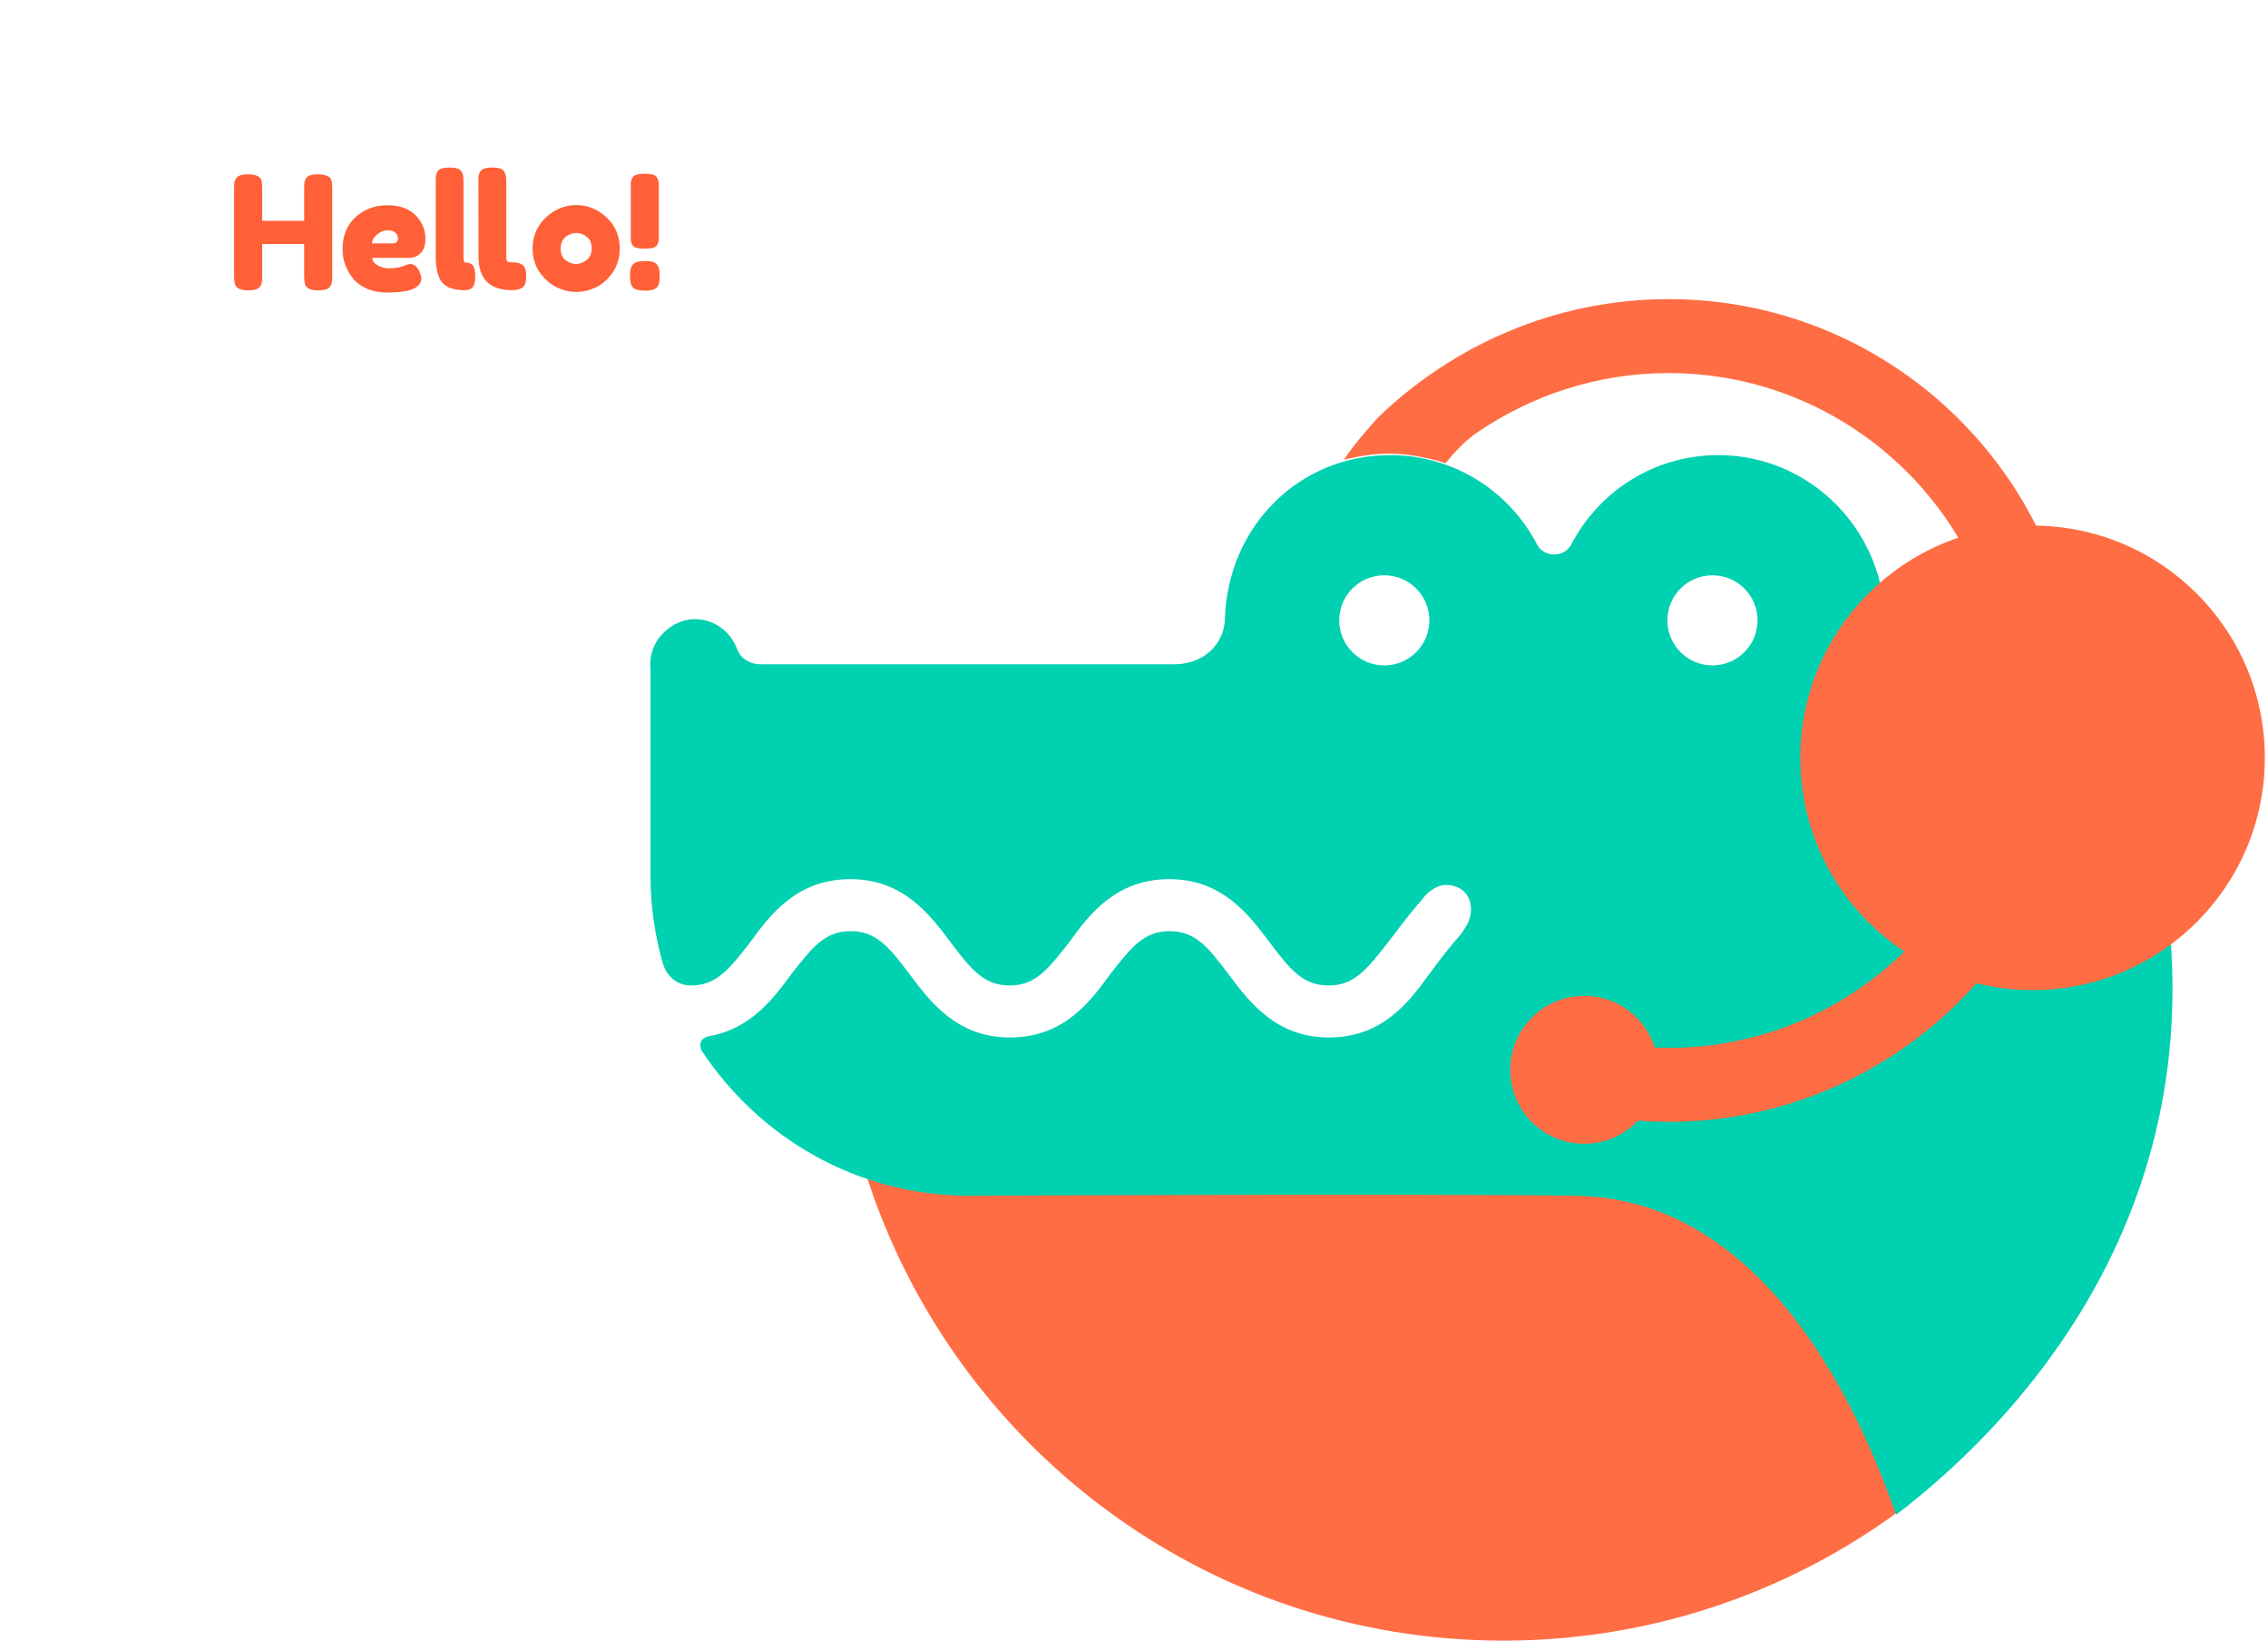
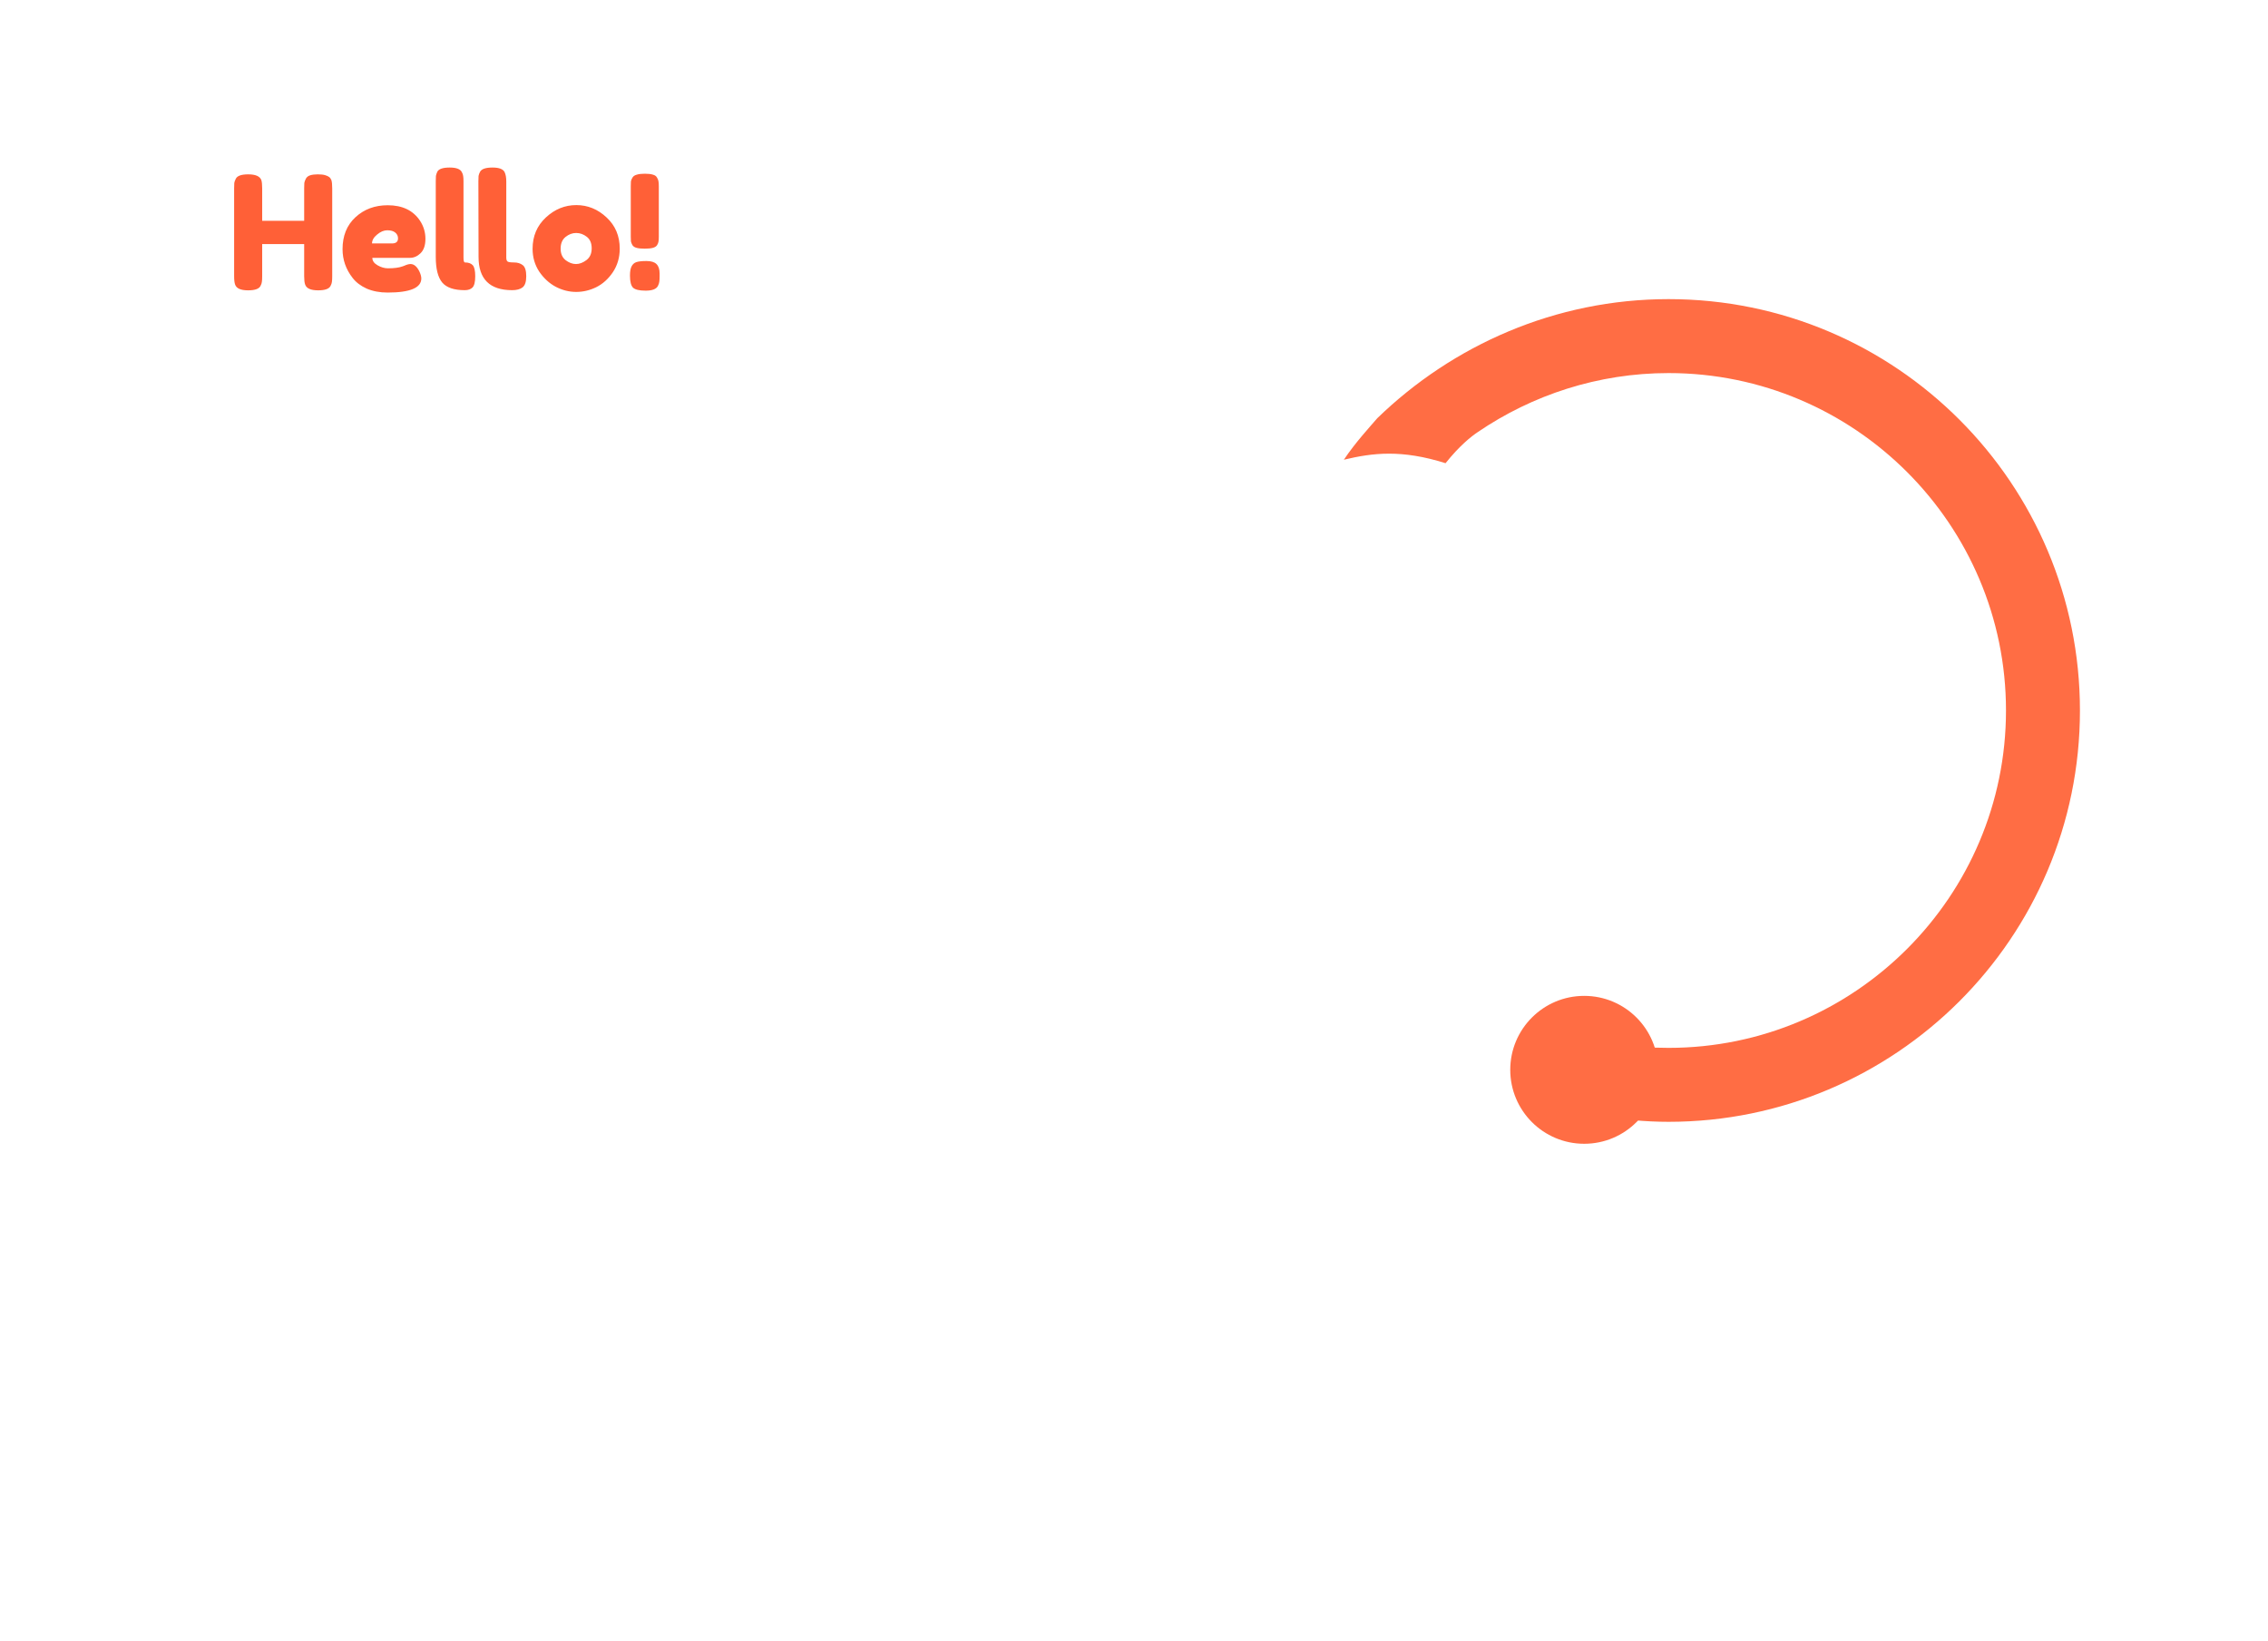
<svg xmlns="http://www.w3.org/2000/svg" width="687" height="497" viewBox="0 0 687 497" fill="none">
-   <path d="M294.006 361.889C294.006 361.889 431.918 361.189 477.422 361.889C540.778 362.239 568.08 439.945 574.73 458.147C541.128 482.649 499.824 497 455.37 497C365.062 497 288.756 437.845 262.504 356.288C272.305 360.138 282.805 361.889 294.006 361.889Z" fill="#FF6D44" />
-   <path fill-rule="evenodd" clip-rule="evenodd" d="M214.549 313.934C227.15 311.834 234.15 302.733 239.751 295.032C246.051 286.982 249.902 282.081 257.602 282.081C265.303 282.081 269.153 286.632 275.454 295.032L275.556 295.168C281.841 303.549 289.892 314.284 305.907 314.284C322.008 314.284 330.059 303.783 336.359 295.032C342.66 286.982 346.51 282.081 354.211 282.081C361.911 282.081 365.762 286.632 372.062 295.032L372.164 295.168C378.449 303.549 386.5 314.284 402.515 314.284C418.616 314.284 426.667 303.783 432.967 295.032C436.818 289.782 439.618 286.282 442.418 283.131C444.168 280.681 445.569 278.581 445.569 275.431C445.569 270.88 442.418 268.08 437.868 268.08C434.718 268.08 431.567 271.23 431.217 271.93C427.559 276.152 425.032 279.468 422.363 282.97C421.712 283.824 421.053 284.69 420.366 285.582C414.066 293.632 410.216 298.533 402.515 298.533C394.814 298.533 390.964 293.982 384.663 285.582L384.562 285.446C378.276 277.065 370.226 266.33 354.211 266.33C338.109 266.33 330.059 276.831 323.758 285.582C317.458 293.632 313.607 298.533 305.907 298.533C298.206 298.533 294.356 293.982 288.055 285.582L287.953 285.446C281.668 277.065 273.617 266.33 257.602 266.33C241.501 266.33 233.45 276.831 227.15 285.582C220.849 293.632 216.999 298.533 209.298 298.533C204.748 298.533 201.948 295.382 200.898 292.232C198.447 283.831 197.047 274.731 197.047 265.63V202.624C196.697 199.824 197.397 196.674 199.147 193.874C201.598 190.373 205.448 187.923 209.648 187.573C215.949 187.223 221.199 191.073 223.3 196.674C224.35 199.474 227.15 201.224 230.3 201.224H356.311C365.412 200.874 370.662 194.574 371.012 187.923C371.712 159.571 393.414 137.869 421.066 137.869C440.318 137.869 457.12 148.72 465.52 164.821C467.62 169.022 473.921 169.022 476.021 164.821C484.422 148.72 501.223 137.869 520.475 137.869C544.627 137.869 564.929 155.02 569.829 178.122C569.899 178.437 569.955 178.779 570.016 179.152L570.016 179.153C570.567 182.526 571.54 188.48 586.981 199.824C591.002 202.749 597.052 205.721 603.896 209.084L603.897 209.084C623.266 218.6 648.998 231.243 653.136 254.779C676.238 361.538 612.883 429.444 574.38 458.846C574.274 458.557 574.163 458.252 574.046 457.933C566.851 438.192 539.419 362.927 477.071 362.238C431.567 361.538 293.656 362.238 293.656 362.238C259.703 362.238 229.95 344.737 212.449 318.134C211.398 315.334 213.149 314.284 214.549 313.934ZM518.725 201.573C511.186 201.573 505.074 195.461 505.074 187.922C505.074 180.382 511.186 174.271 518.725 174.271C526.264 174.271 532.376 180.382 532.376 187.922C532.376 195.461 526.264 201.573 518.725 201.573ZM405.666 187.922C405.666 195.461 411.778 201.573 419.317 201.573C426.856 201.573 432.968 195.461 432.968 187.922C432.968 180.382 426.856 174.271 419.317 174.271C411.778 174.271 405.666 180.382 405.666 187.922Z" fill="#00D1B0" />
-   <path d="M615.684 299.933C576.827 299.933 545.328 268.433 545.328 229.576C545.328 190.72 576.827 159.22 615.684 159.22C654.541 159.22 686.04 190.72 686.04 229.576C686.04 268.433 654.541 299.933 615.684 299.933Z" fill="#FF6D44" />
  <path d="M479.872 346.486C467.5 346.486 457.471 336.457 457.471 324.085C457.471 311.712 467.5 301.683 479.872 301.683C492.245 301.683 502.274 311.712 502.274 324.085C502.274 336.457 492.245 346.486 479.872 346.486Z" fill="#FF6D44" />
  <path d="M488.624 316.033C494.224 317.083 499.825 317.434 505.425 317.434C561.78 317.434 607.634 271.58 607.634 215.225C607.634 158.87 561.78 113.016 505.425 113.016C484.074 113.016 464.122 119.667 447.67 130.867C445.57 132.268 442.07 135.068 437.87 140.318C424.568 136.118 415.818 137.168 407.067 139.268C410.567 134.018 415.118 129.117 417.218 126.667C439.97 104.615 471.122 90.614 505.425 90.614C574.381 90.614 630.036 146.619 630.036 215.225C630.036 284.181 574.031 339.835 505.425 339.835C498.425 339.835 491.424 339.135 484.424 338.085C466.222 335.285 479.873 314.633 488.624 316.033Z" fill="#FF6D44" />
  <g filter="url(#filter0_d)">
    <path fill-rule="evenodd" clip-rule="evenodd" d="M131.435 124.996C151.935 125.079 171.666 125.214 182.794 125.433C225.195 125.632 243.621 147.712 248 159.846C247.664 145.664 247.718 137.004 247.788 125.758C247.883 110.345 248.009 90.074 247.204 44.072C243.421 22.787 229.288 16 216.547 16H131H58.673H44C30.745 16 20 26.745 20 40V101C20 114.255 30.745 125 44 125H131C131.145 125 131.29 124.999 131.435 124.996Z" fill="white" />
  </g>
  <path d="M92.664 54.112C92.92 53.632 93.352 53.296 93.96 53.104C94.568 52.912 95.336 52.816 96.264 52.816C97.192 52.816 97.928 52.896 98.472 53.056C99.016 53.216 99.432 53.408 99.72 53.632C100.008 53.856 100.232 54.176 100.392 54.592C100.552 55.136 100.632 55.968 100.632 57.088V83.728C100.632 84.464 100.6 85.024 100.536 85.408C100.504 85.76 100.36 86.176 100.104 86.656C99.656 87.52 98.408 87.952 96.36 87.952C94.12 87.952 92.808 87.36 92.424 86.176C92.232 85.632 92.136 84.8 92.136 83.68V73.936H79.416V83.728C79.416 84.464 79.384 85.024 79.32 85.408C79.288 85.76 79.144 86.176 78.888 86.656C78.44 87.52 77.192 87.952 75.144 87.952C72.904 87.952 71.592 87.36 71.208 86.176C71.016 85.632 70.92 84.8 70.92 83.68V57.04C70.92 56.304 70.936 55.76 70.968 55.408C71.032 55.024 71.192 54.592 71.448 54.112C71.896 53.248 73.144 52.816 75.192 52.816C77.432 52.816 78.76 53.408 79.176 54.592C79.336 55.136 79.416 55.968 79.416 57.088V66.88H92.136V57.04C92.136 56.304 92.152 55.76 92.184 55.408C92.248 55.024 92.408 54.592 92.664 54.112ZM128.867 72.352C128.867 74.304 128.371 75.76 127.379 76.72C126.419 77.648 125.347 78.112 124.163 78.112H112.787C112.787 79.008 113.315 79.76 114.371 80.368C115.427 80.976 116.483 81.28 117.539 81.28C119.395 81.28 120.851 81.088 121.907 80.704L122.435 80.512C123.203 80.16 123.843 79.984 124.355 79.984C125.379 79.984 126.259 80.704 126.995 82.144C127.411 83.008 127.619 83.744 127.619 84.352C127.619 87.2 124.211 88.624 117.395 88.624C115.027 88.624 112.915 88.224 111.059 87.424C109.235 86.592 107.811 85.504 106.787 84.16C104.771 81.568 103.763 78.672 103.763 75.472C103.763 71.44 105.059 68.224 107.651 65.824C110.275 63.392 113.539 62.176 117.443 62.176C121.891 62.176 125.155 63.744 127.234 66.88C128.323 68.544 128.867 70.368 128.867 72.352ZM118.739 73.744C119.955 73.744 120.563 73.232 120.563 72.208C120.563 71.472 120.275 70.88 119.699 70.432C119.155 69.984 118.355 69.76 117.299 69.76C116.275 69.76 115.251 70.192 114.227 71.056C113.203 71.888 112.691 72.784 112.691 73.744H118.739ZM140.83 79.504C141.886 79.504 142.67 79.776 143.182 80.32C143.694 80.864 143.95 81.984 143.95 83.68C143.95 85.376 143.678 86.512 143.134 87.088C142.59 87.632 141.806 87.904 140.782 87.904C137.55 87.904 135.278 87.136 133.966 85.6C132.654 84.032 131.998 81.44 131.998 77.824V54.928C131.998 54.192 132.014 53.648 132.046 53.296C132.11 52.912 132.254 52.48 132.478 52C132.926 51.168 134.174 50.752 136.222 50.752C138.174 50.752 139.39 51.2 139.87 52.096C140.126 52.544 140.27 52.96 140.302 53.344C140.366 53.696 140.398 54.24 140.398 54.976V78.016C140.398 79.008 140.542 79.504 140.83 79.504ZM153.358 78.016C153.358 78.624 153.486 79.024 153.742 79.216C153.998 79.408 154.654 79.504 155.71 79.504C156.766 79.504 157.646 79.776 158.35 80.32C159.054 80.864 159.406 81.984 159.406 83.68C159.406 85.376 159.022 86.512 158.254 87.088C157.518 87.632 156.478 87.904 155.134 87.904C148.35 87.904 144.958 84.544 144.958 77.824L144.91 54.928C144.91 54.192 144.926 53.648 144.958 53.296C145.022 52.912 145.182 52.48 145.438 52C145.918 51.168 147.166 50.752 149.182 50.752C151.134 50.752 152.35 51.2 152.83 52.096C153.182 52.8 153.358 53.76 153.358 54.976V78.016ZM161.325 75.376C161.325 71.536 162.669 68.368 165.357 65.872C168.045 63.376 171.117 62.128 174.573 62.128C178.029 62.128 181.085 63.376 183.741 65.872C186.397 68.336 187.725 71.488 187.725 75.328C187.725 77.984 187.037 80.352 185.661 82.432C184.285 84.48 182.605 86 180.621 86.992C178.669 87.952 176.637 88.432 174.525 88.432C172.413 88.432 170.365 87.92 168.381 86.896C166.397 85.84 164.717 84.304 163.341 82.288C161.997 80.24 161.325 77.936 161.325 75.376ZM171.357 78.832C172.381 79.6 173.421 79.984 174.477 79.984C175.533 79.984 176.589 79.584 177.645 78.784C178.701 77.984 179.229 76.8 179.229 75.232C179.229 73.664 178.733 72.496 177.741 71.728C176.749 70.96 175.677 70.576 174.525 70.576C173.373 70.576 172.301 70.976 171.309 71.776C170.317 72.576 169.821 73.76 169.821 75.328C169.821 76.864 170.333 78.032 171.357 78.832ZM191.306 80.704C191.626 80.064 192.106 79.632 192.746 79.408C193.418 79.184 194.442 79.072 195.818 79.072C197.226 79.072 198.234 79.376 198.842 79.984C199.482 80.592 199.802 81.552 199.802 82.864V83.632C199.802 84.4 199.77 84.976 199.706 85.36C199.674 85.712 199.53 86.144 199.274 86.656C198.762 87.584 197.53 88.048 195.578 88.048C193.658 88.048 192.378 87.744 191.738 87.136C191.13 86.496 190.826 85.28 190.826 83.488C190.826 82.24 190.986 81.312 191.306 80.704ZM197.738 75.088C197.13 75.248 196.314 75.328 195.29 75.328C194.266 75.328 193.45 75.248 192.842 75.088C192.234 74.928 191.802 74.64 191.546 74.224C191.322 73.808 191.178 73.44 191.114 73.12C191.082 72.8 191.066 72.304 191.066 71.632V56.416C191.066 55.744 191.082 55.248 191.114 54.928C191.178 54.576 191.338 54.192 191.594 53.776C191.85 53.36 192.282 53.072 192.89 52.912C193.498 52.72 194.314 52.624 195.338 52.624C196.362 52.624 197.178 52.72 197.786 52.912C198.394 53.072 198.81 53.376 199.034 53.824C199.29 54.24 199.434 54.624 199.466 54.976C199.53 55.296 199.562 55.792 199.562 56.464V71.68C199.562 72.352 199.53 72.848 199.466 73.168C199.434 73.488 199.29 73.856 199.034 74.272C198.778 74.656 198.346 74.928 197.738 75.088Z" fill="#FF6037" />
  <defs>
    <filter id="filter0_d" x="0" y="0" width="268" height="183.846" filterUnits="userSpaceOnUse" color-interpolation-filters="sRGB">
      <feFlood flood-opacity="0" result="BackgroundImageFix" />
      <feColorMatrix in="SourceAlpha" type="matrix" values="0 0 0 0 0 0 0 0 0 0 0 0 0 0 0 0 0 0 127 0" />
      <feOffset dy="4" />
      <feGaussianBlur stdDeviation="10" />
      <feColorMatrix type="matrix" values="0 0 0 0 0.855 0 0 0 0 0.911 0 0 0 0 0.942 0 0 0 1 0" />
      <feBlend mode="normal" in2="BackgroundImageFix" result="effect1_dropShadow" />
      <feBlend mode="normal" in="SourceGraphic" in2="effect1_dropShadow" result="shape" />
    </filter>
  </defs>
</svg>